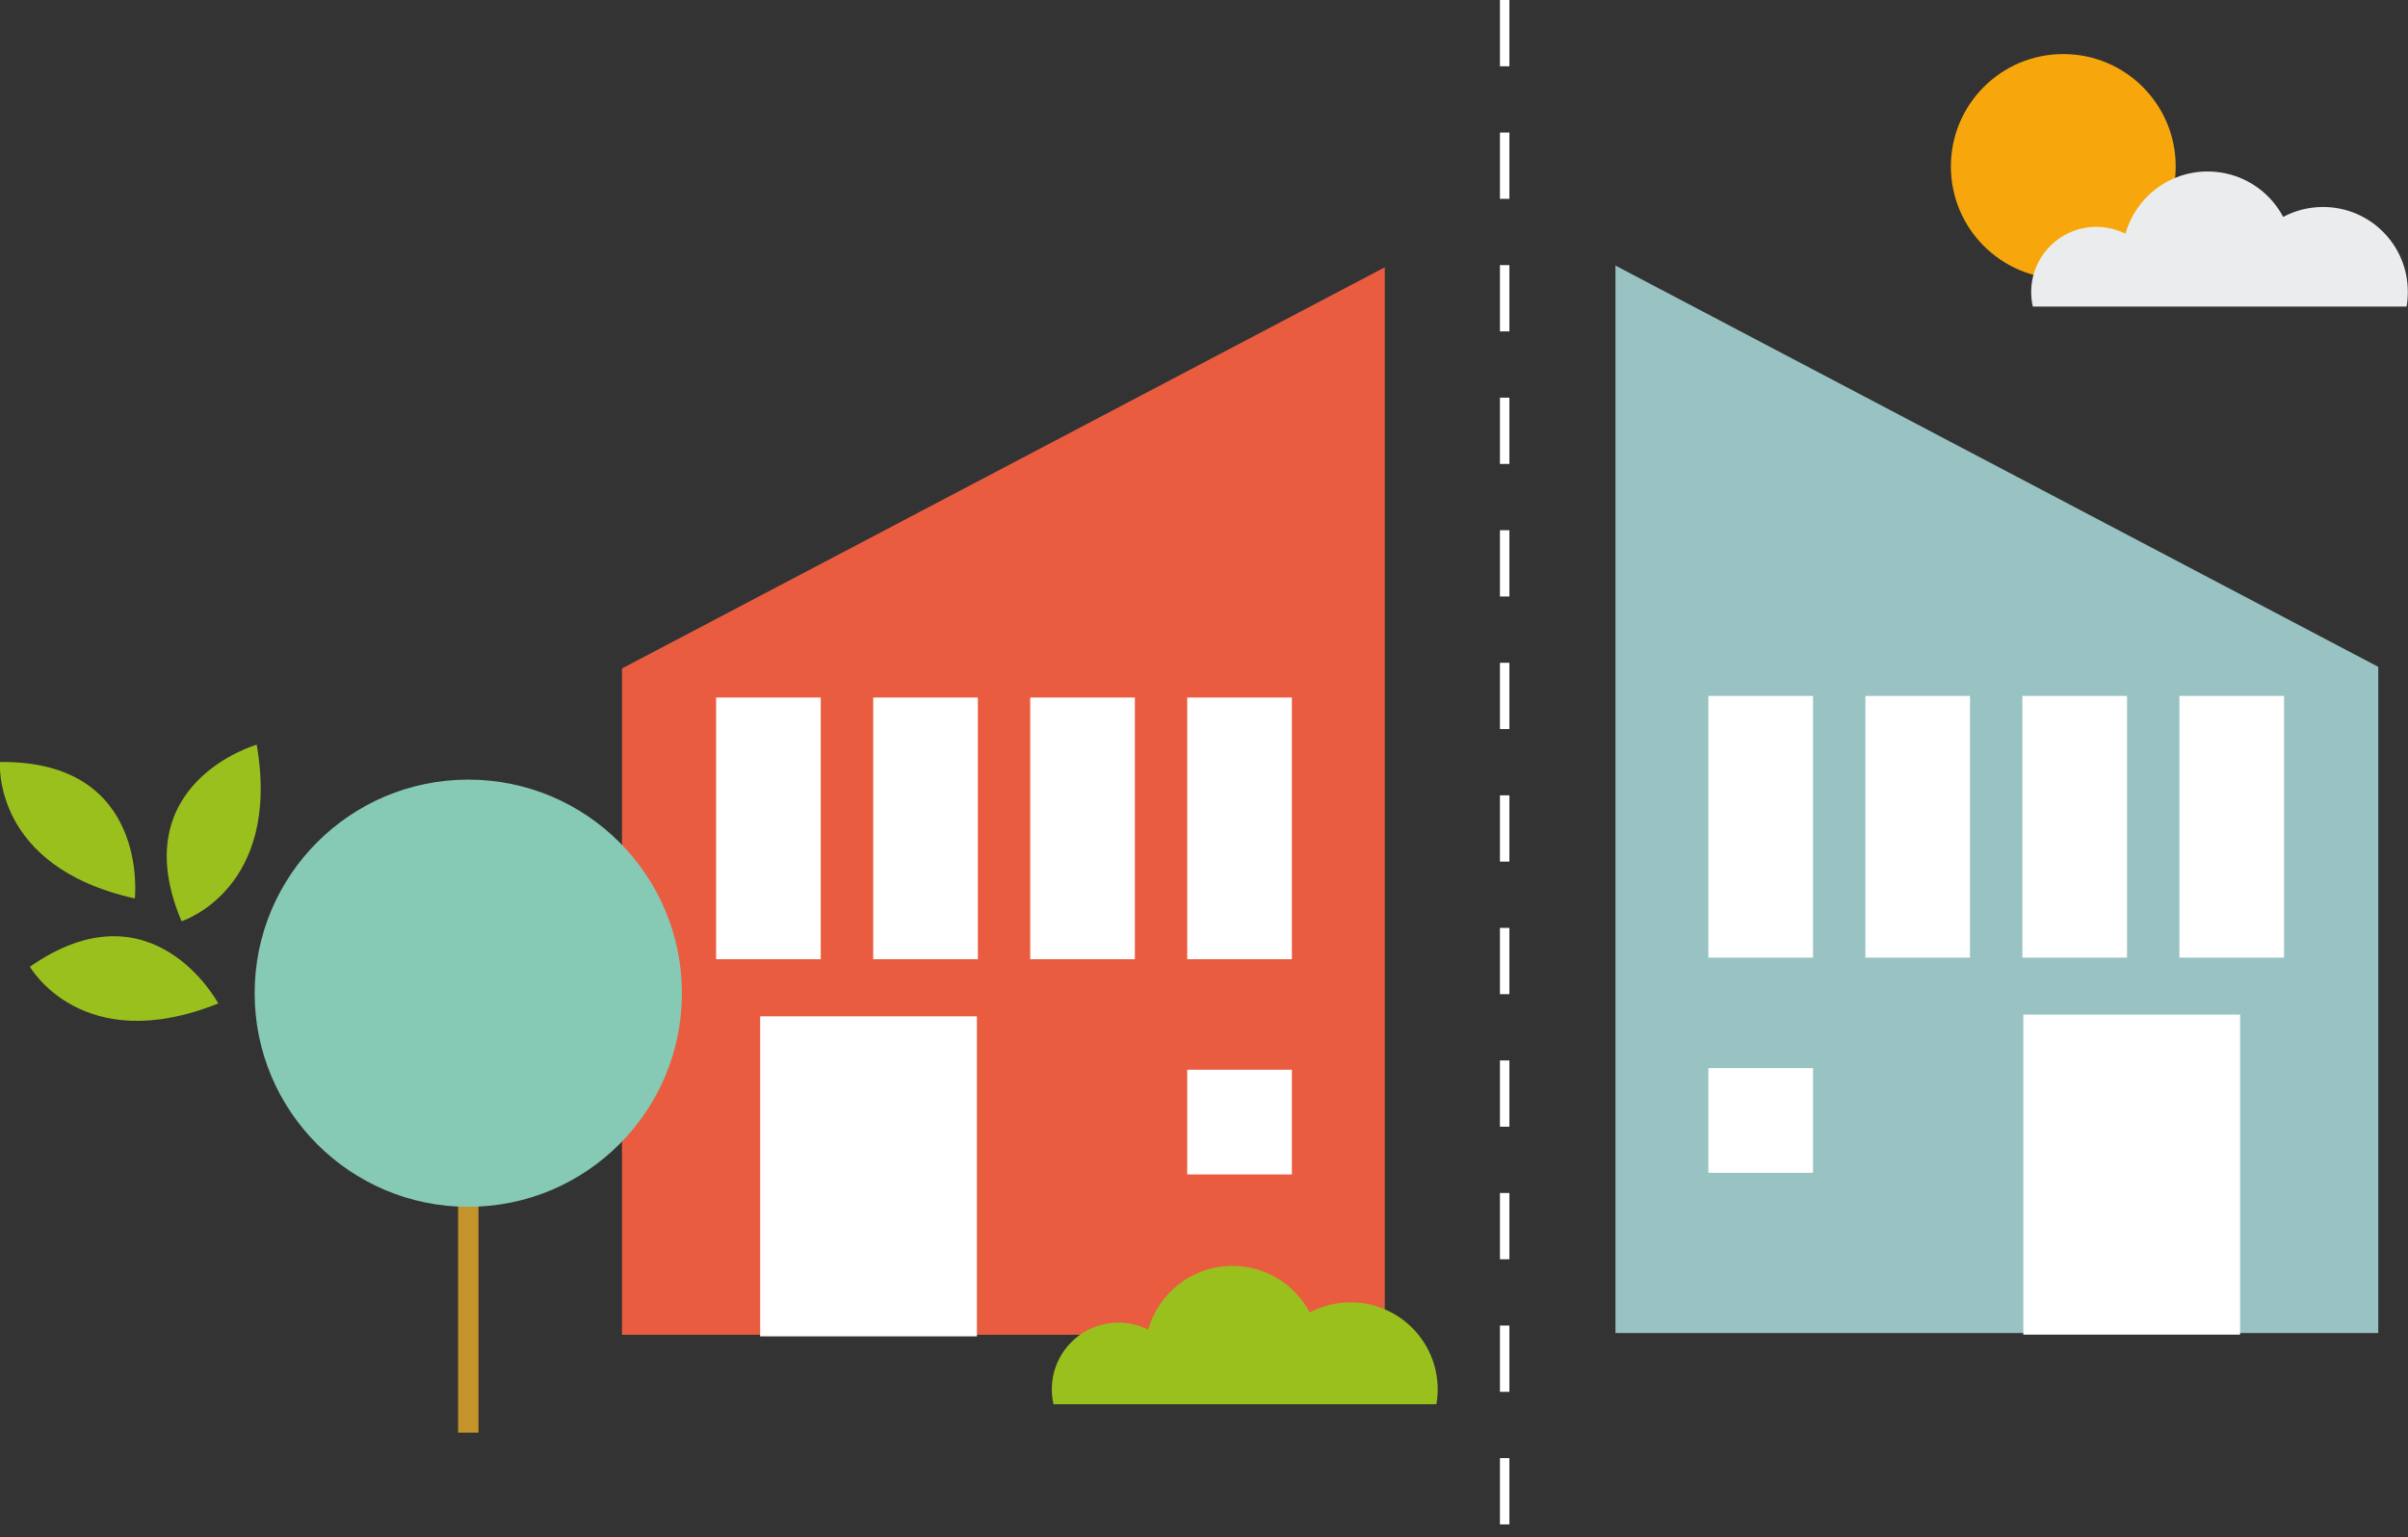
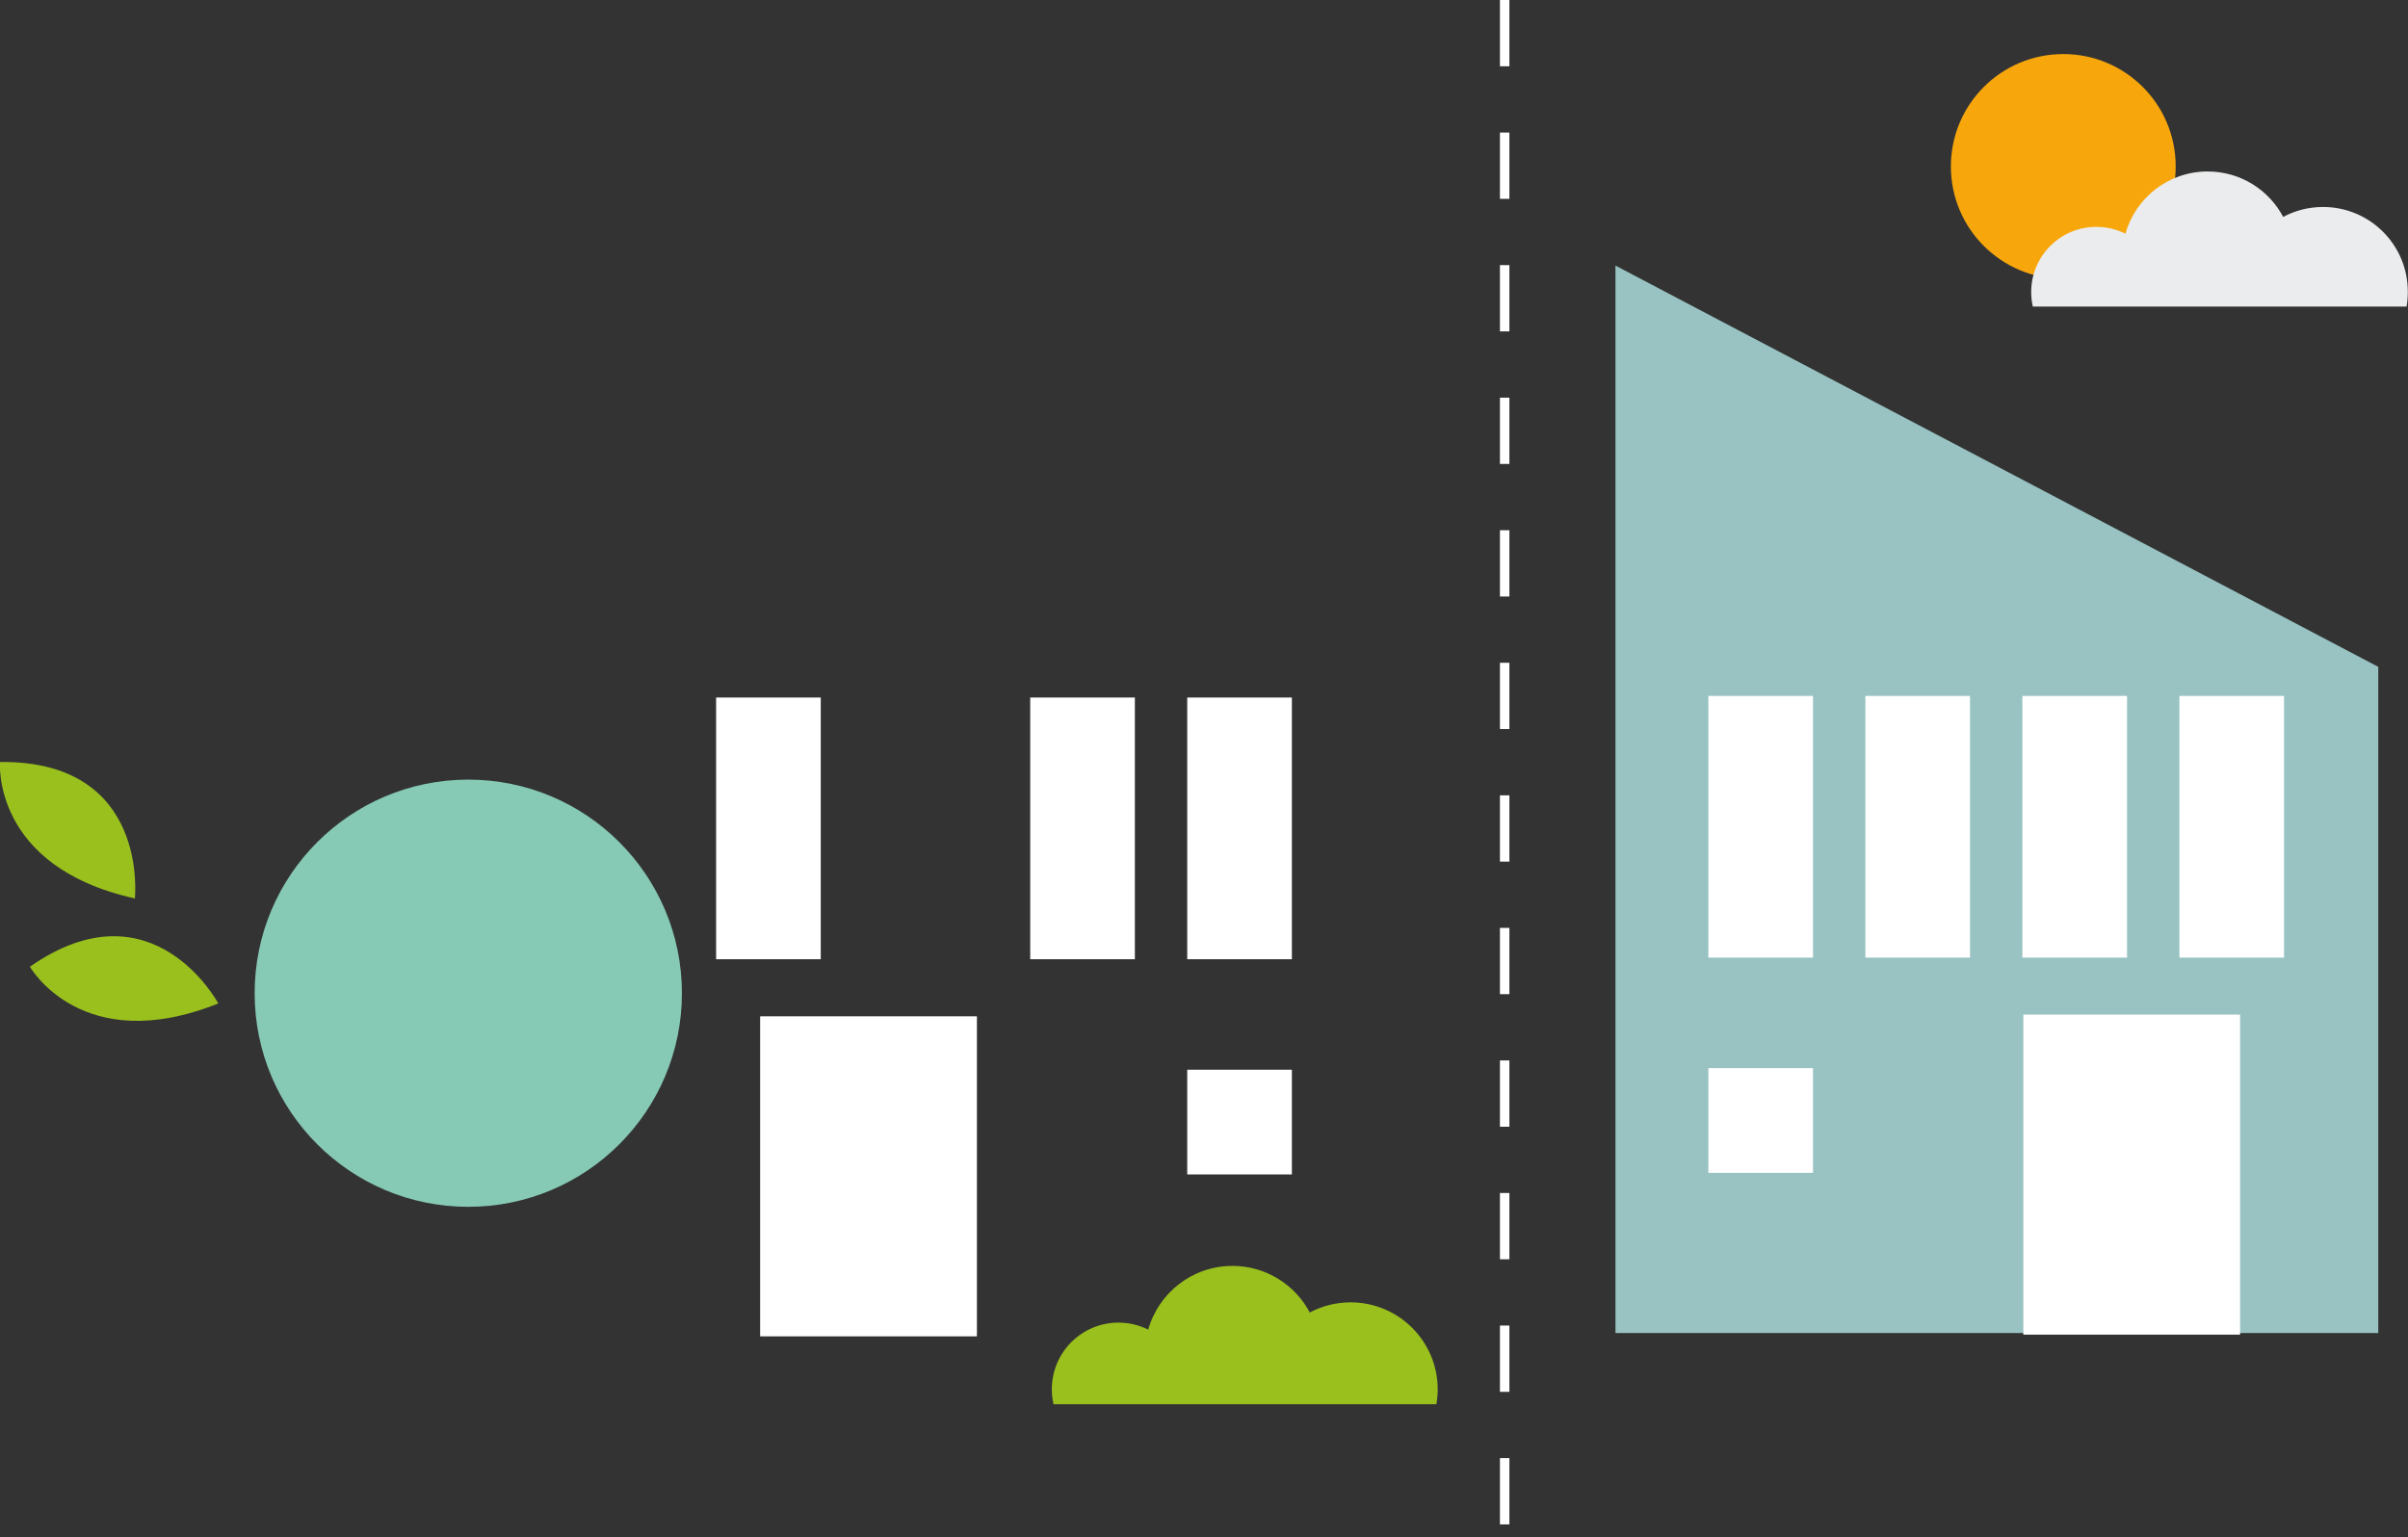
<svg xmlns="http://www.w3.org/2000/svg" version="1.1" id="Calque_1" x="0px" y="0px" viewBox="0 0 254.28 162.33" style="enable-background:new 0 0 254.28 162.33;" xml:space="preserve">
  <rect x="0" y="0" width="254.28" height="162.33" fill="#333333" stroke="none" />
  <style type="text/css">
	.st0{fill:#EA5C3F;}
	.st1{fill:#FFFFFF;}
	.st2{fill:#9AC01D;}
	.st3{fill:none;stroke:#C4932A;stroke-width:2.158;stroke-miterlimit:10;}
	.st4{fill:#86C9B4;}
	.st5{fill:#98C3C2;}
	.st6{fill:none;stroke:#FFFFFF;stroke-miterlimit:10;stroke-dasharray:7;}
	.st7{fill:#F7A70B;}
	.st8{fill:#EBECED;}
</style>
-   <polygon class="st0" points="65.68,70.6 146.23,28.23 146.23,140.97 65.68,140.97 " />
  <rect x="80.27" y="107.34" class="st1" width="22.89" height="33.8" />
  <rect x="108.79" y="73.67" class="st1" width="11.05" height="27.64" />
  <rect x="125.37" y="73.67" class="st1" width="11.05" height="27.64" />
-   <rect x="92.21" y="73.67" class="st1" width="11.05" height="27.64" />
  <rect x="75.62" y="73.67" class="st1" width="11.05" height="27.64" />
  <rect x="125.37" y="112.98" class="st1" width="11.05" height="11.06" />
  <path class="st2" d="M142.62,137.55c-1.56,0-3.03,0.39-4.31,1.07c-1.55-2.93-4.63-4.92-8.17-4.92c-4.23,0-7.8,2.85-8.89,6.73  c-0.95-0.47-2.01-0.74-3.14-0.74c-3.89,0-7.04,3.15-7.04,7.04c0,0.54,0.06,1.07,0.18,1.58h11.38h2.35h8.6h4.09h14.01  c0.09-0.51,0.14-1.04,0.14-1.58C151.81,141.66,147.7,137.55,142.62,137.55" />
  <g>
-     <line class="st3" x1="49.45" y1="122.54" x2="49.45" y2="151.31" />
    <path class="st4" d="M72.01,104.9c0,12.46-10.1,22.56-22.56,22.56c-12.46,0-22.56-10.1-22.56-22.56c0-12.46,10.1-22.56,22.56-22.56   C61.91,82.34,72.01,92.44,72.01,104.9" />
    <path class="st2" d="M3.16,102.1c0,0,5.47,9.65,19.89,3.88C23.05,105.98,16.14,93.04,3.16,102.1" />
-     <path class="st2" d="M19.17,97.3c0,0,10.57-3.34,7.94-18.65C27.11,78.64,13,82.7,19.17,97.3" />
    <path class="st2" d="M0,80.48c0,0-0.91,11.05,14.24,14.41C14.24,94.88,15.83,80.3,0,80.48" />
  </g>
  <polygon class="st5" points="251.14,70.43 170.59,28.05 170.59,140.79 251.14,140.79 " />
  <rect x="213.66" y="107.16" class="st1" width="22.89" height="33.8" />
  <rect x="196.98" y="73.5" class="st1" width="11.05" height="27.64" />
  <rect x="180.4" y="73.5" class="st1" width="11.05" height="27.64" />
  <rect x="213.56" y="73.5" class="st1" width="11.05" height="27.64" />
  <rect x="230.14" y="73.5" class="st1" width="11.05" height="27.64" />
  <rect x="180.4" y="112.81" class="st1" width="11.05" height="11.06" />
  <line class="st6" x1="158.89" y1="0" x2="158.89" y2="162.33" />
  <path class="st7" d="M229.75,17.58c0,6.56-5.31,11.87-11.87,11.87s-11.87-5.31-11.87-11.87c0-6.56,5.31-11.87,11.87-11.87  S229.75,11.02,229.75,17.58" />
  <path class="st8" d="M245.31,21.86c-1.52,0-2.96,0.38-4.21,1.05c-1.51-2.86-4.52-4.8-7.98-4.8c-4.13,0-7.61,2.78-8.68,6.57  c-0.92-0.46-1.97-0.72-3.07-0.72c-3.8,0-6.88,3.08-6.88,6.88c0,0.53,0.06,1.04,0.17,1.54h11.11h2.29h8.4h3.99h13.68  c0.09-0.5,0.13-1.01,0.13-1.54C254.28,25.87,250.26,21.86,245.31,21.86" />
</svg>